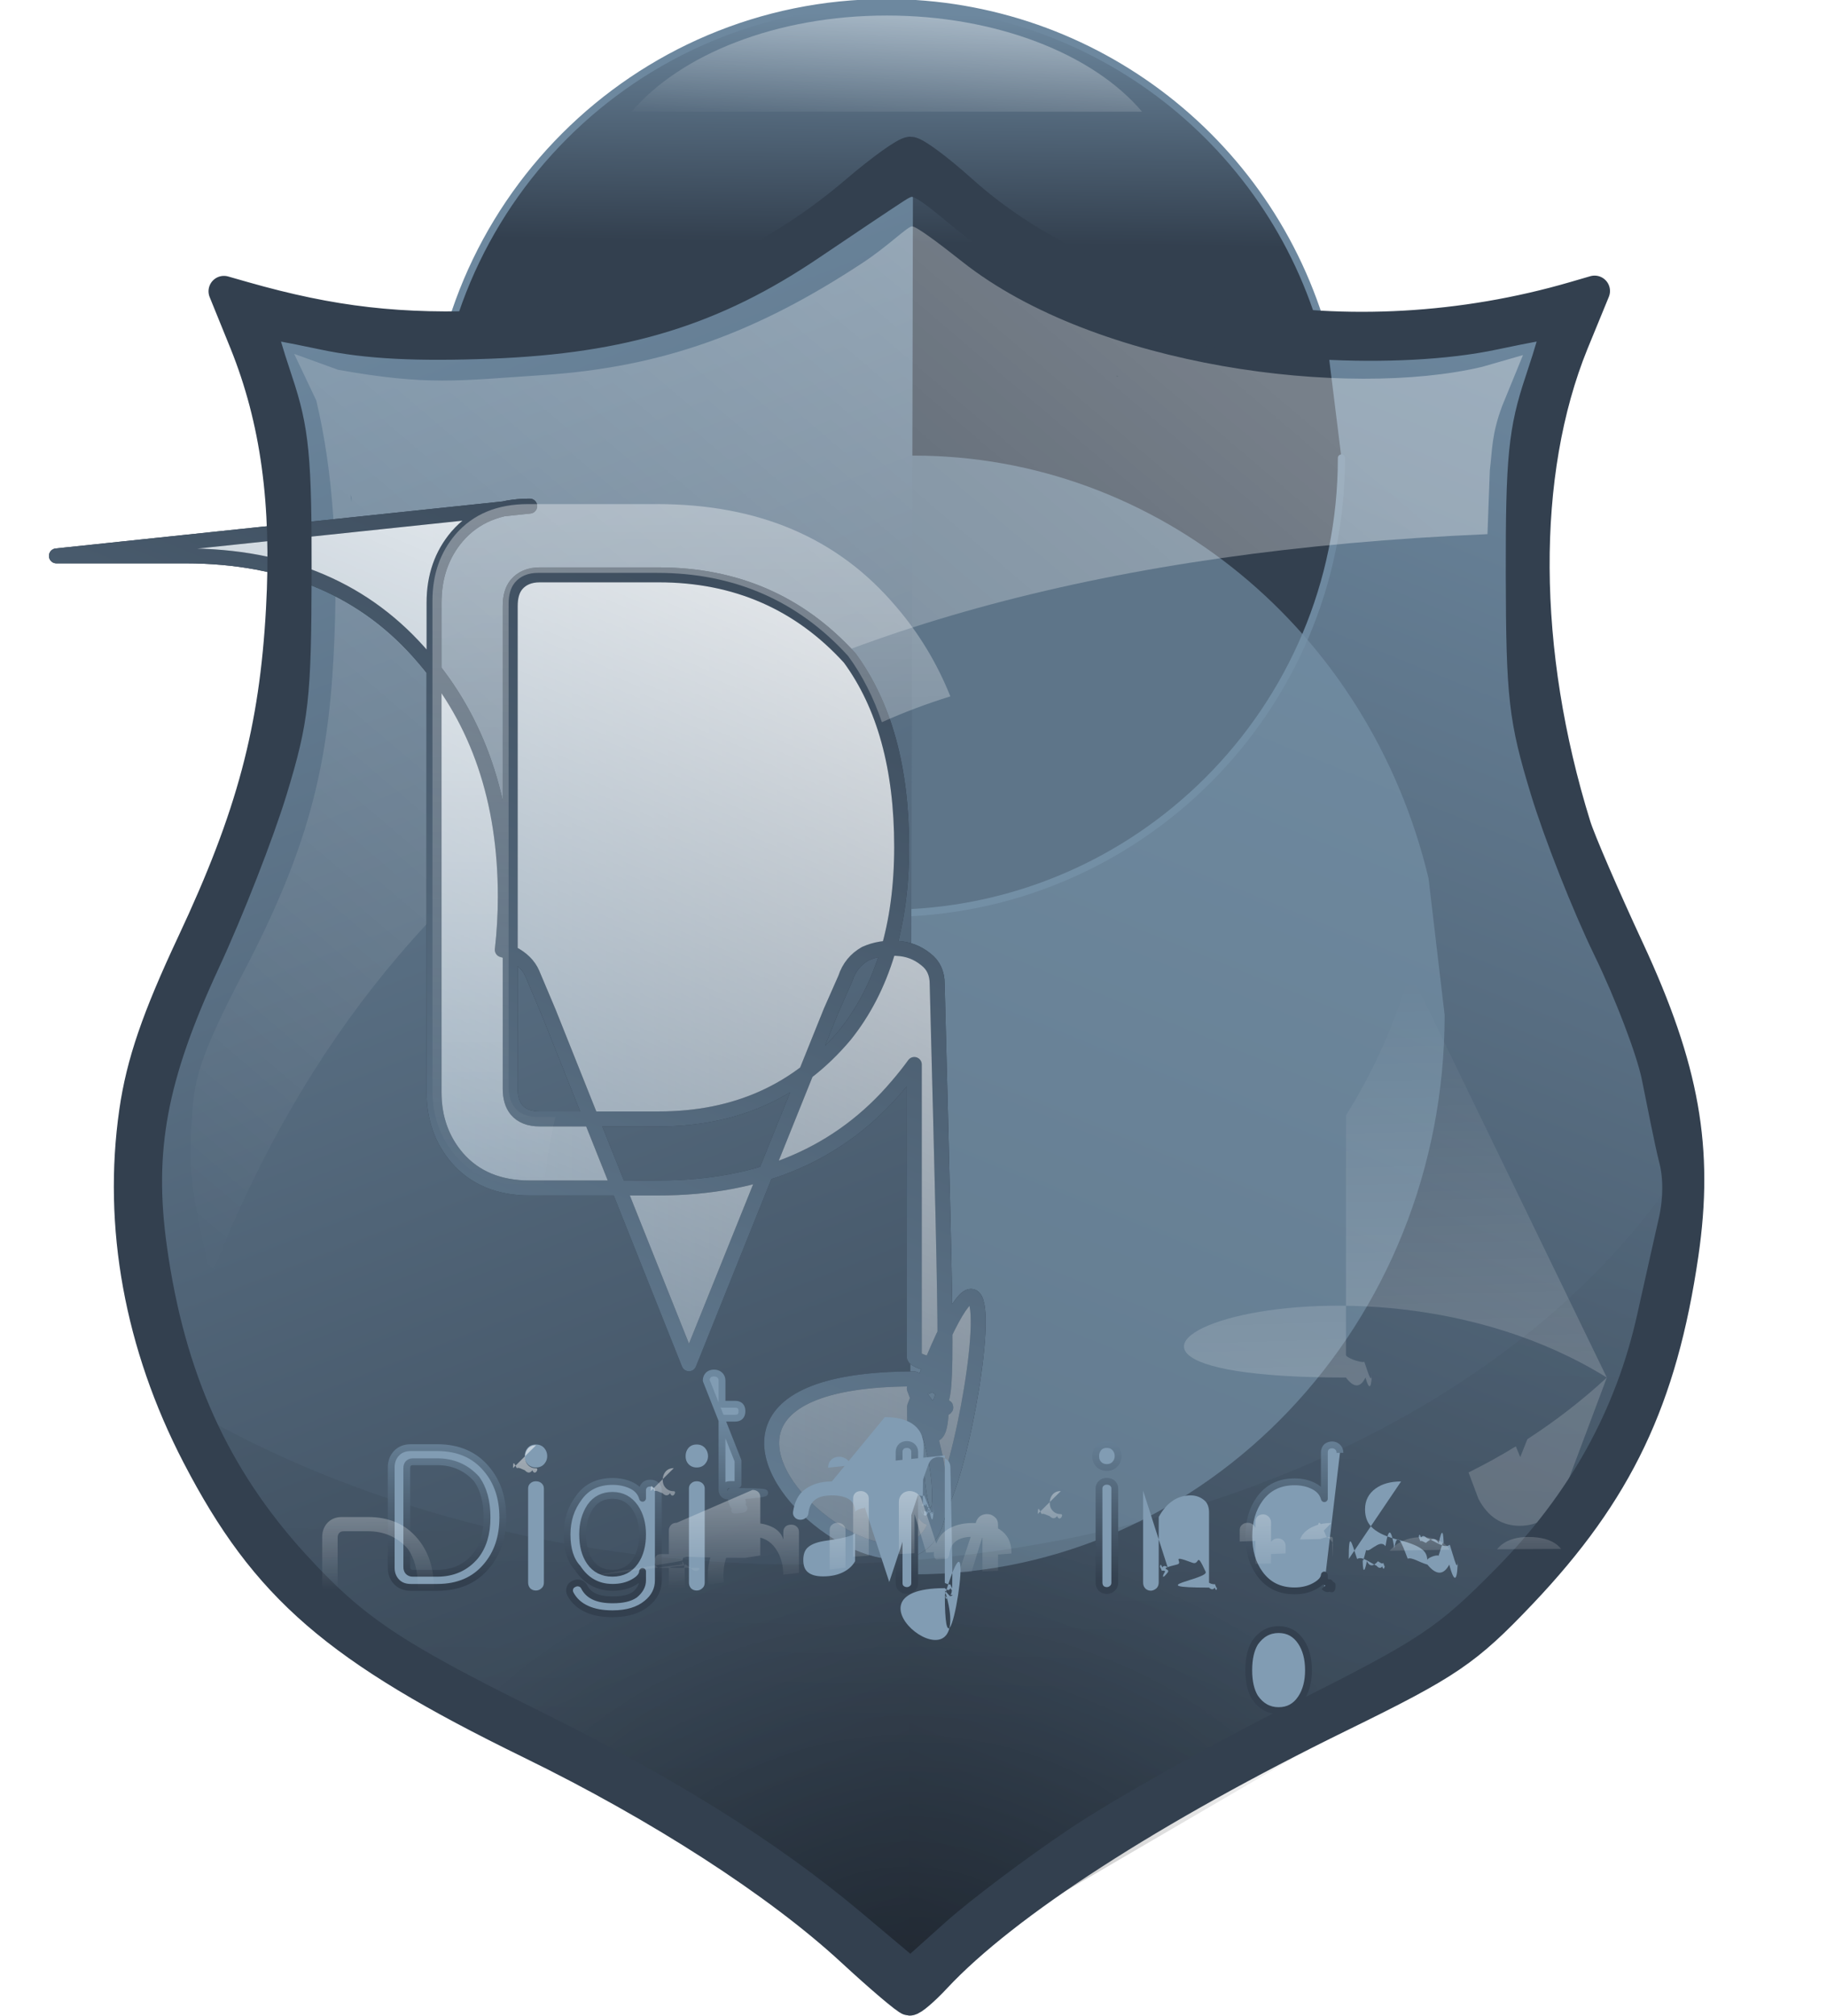
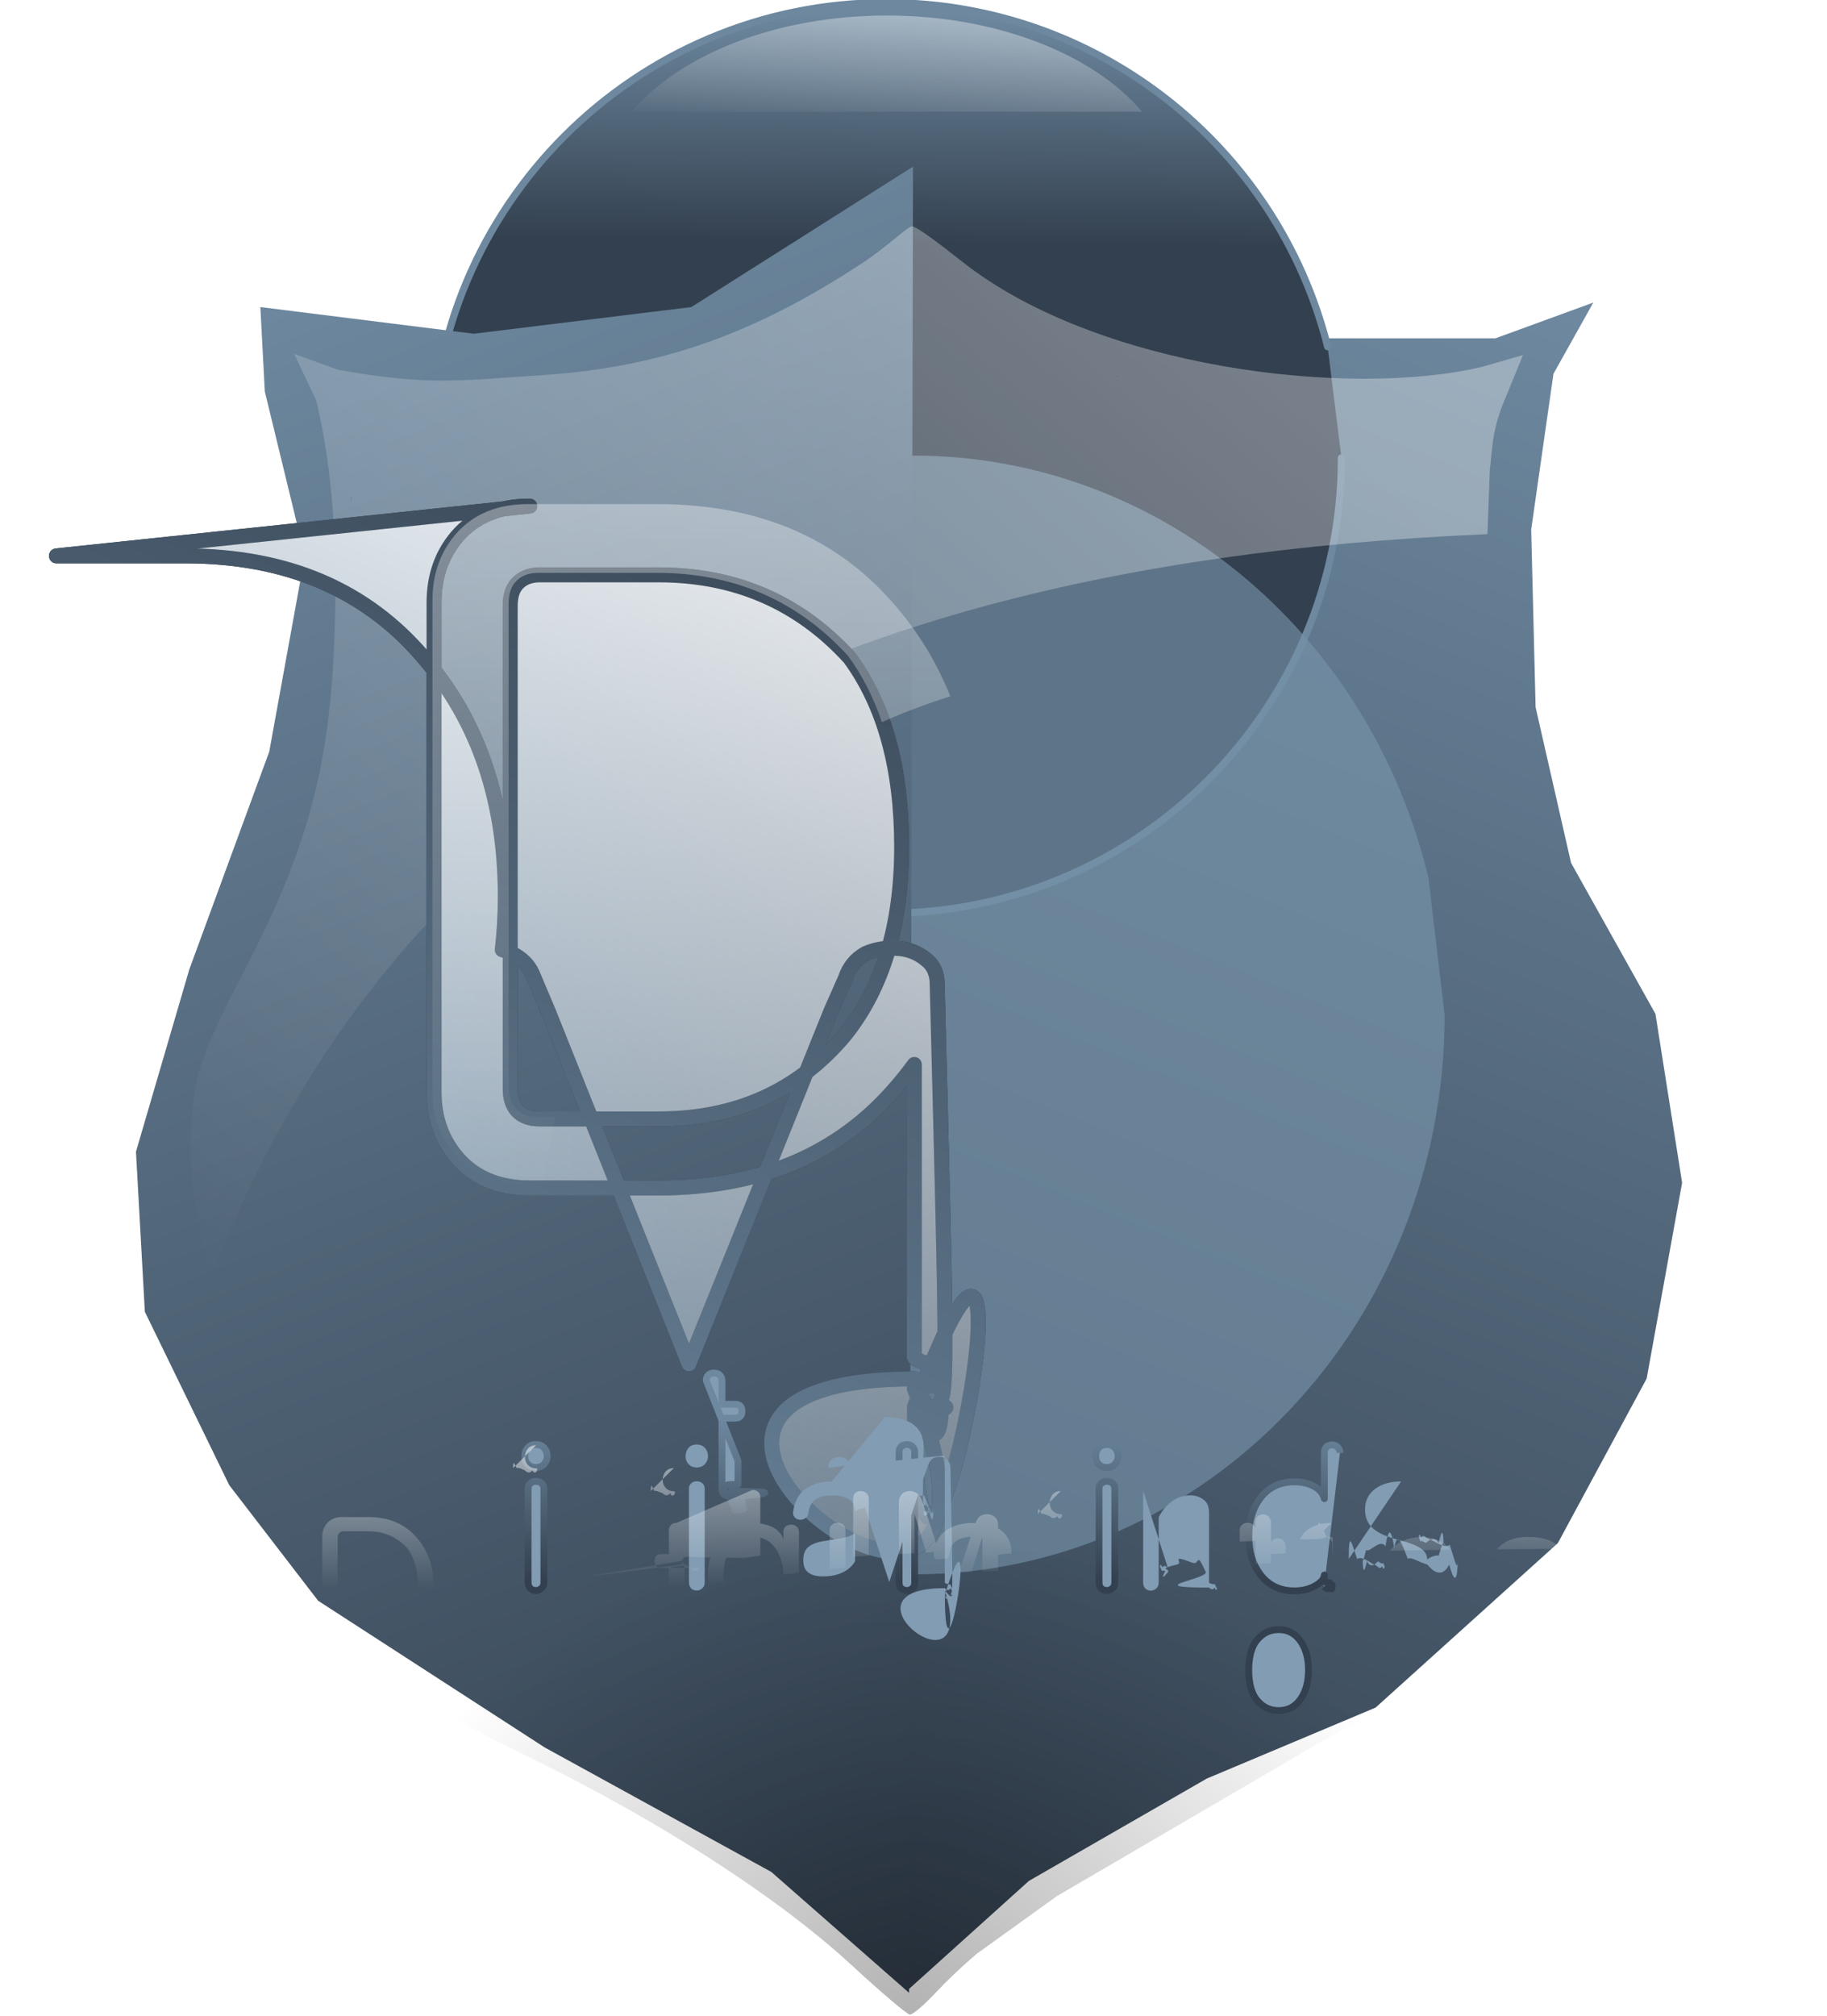
<svg xmlns="http://www.w3.org/2000/svg" xmlns:xlink="http://www.w3.org/1999/xlink" version="1.1" viewBox="0 0 207.69 229">
  <defs>
    <linearGradient id="linearGradient6464">
      <stop stop-color="#fff" offset="0" />
      <stop stop-color="#fff" stop-opacity="0" offset="1" />
    </linearGradient>
    <linearGradient id="linearGradient3789-6-8-4-6-86">
      <stop stop-color="#6d889f" offset="0" />
      <stop stop-color="#33404f" offset="1" />
    </linearGradient>
    <filter id="filter6574" x="-.36" y="-.36" width="1.72" height="1.72" color-interpolation-filters="sRGB">
      <feGaussianBlur stdDeviation="25.161" />
    </filter>
    <linearGradient id="linearGradient6942" x1="523.1" x2="522.6" y1="242.72" y2="284.93" gradientUnits="userSpaceOnUse">
      <stop stop-color="#6d889f" offset="0" />
      <stop stop-color="#33404f" offset="1" />
    </linearGradient>
    <linearGradient id="linearGradient6974" x1="575.11" x2="576.75" y1="578.85" y2="477.92" gradientTransform="matrix(.965 0 0 1 -431.06 -339.18)" gradientUnits="userSpaceOnUse">
      <stop offset="0" />
      <stop stop-opacity="0" offset="1" />
    </linearGradient>
    <linearGradient id="linearGradient6977" x1="548.31" x2="548.49" y1="411.66" y2="489.08" gradientTransform="translate(-451.14 -339.18)" gradientUnits="userSpaceOnUse" xlink:href="#linearGradient6464" />
    <linearGradient id="linearGradient6980" x1="617.21" x2="616.12" y1="510.8" y2="466.07" gradientTransform="translate(-451.14 -339.18)" gradientUnits="userSpaceOnUse" xlink:href="#linearGradient6464" />
    <linearGradient id="linearGradient6983" x1="520.25" x2="520.35" y1="207.37" y2="229.74" gradientTransform="matrix(.749 0 0 .749 -267.88 23.248)" gradientUnits="userSpaceOnUse">
      <stop stop-color="#fff" offset="0" />
      <stop stop-color="#fff" stop-opacity="0" offset="1" />
    </linearGradient>
    <linearGradient id="linearGradient6990" x1="605.24" x2="546.49" y1="411.19" y2="550.63" gradientTransform="translate(-451.14 -339.18)" gradientUnits="userSpaceOnUse">
      <stop stop-color="#fff" offset="0" />
      <stop stop-color="#fff" stop-opacity="0" offset="1" />
    </linearGradient>
    <linearGradient id="linearGradient6992" x1="546.49" x2="605.24" y1="550.63" y2="411.19" gradientTransform="translate(-451.14 -339.18)" gradientUnits="userSpaceOnUse">
      <stop stop-color="#6d889f" offset="0" />
      <stop stop-color="#33404f" offset="1" />
    </linearGradient>
    <radialGradient id="radialGradient6995" cx="521.87" cy="475.98" r="65.156" gradientTransform="matrix(1 .001 -.001 .836 -399.1 -155.09)" gradientUnits="userSpaceOnUse">
      <stop stop-opacity=".665" offset="0" />
      <stop stop-opacity="0" offset="1" />
    </radialGradient>
    <linearGradient id="linearGradient6998" x1="518.65" x2="631.35" y1="461.48" y2="461.48" gradientTransform="translate(-451.14 -339.18)" gradientUnits="userSpaceOnUse">
      <stop stop-color="#6d889f" offset="0" />
      <stop stop-color="#33404f" offset="1" />
    </linearGradient>
    <linearGradient id="linearGradient7001" x1="565.71" x2="464.79" y1="365.48" y2="484.41" gradientTransform="translate(-421.62 -324.15)" gradientUnits="userSpaceOnUse">
      <stop stop-color="#fff" stop-opacity=".557" offset="0" />
      <stop stop-color="#fff" stop-opacity="0" offset="1" />
    </linearGradient>
    <linearGradient id="linearGradient7004" x1="467.73" x2="543.04" y1="373.1" y2="565.25" gradientTransform="translate(-421.62 -324.15)" gradientUnits="userSpaceOnUse">
      <stop stop-color="#6d889f" offset="0" />
      <stop stop-color="#33404f" offset="1" />
    </linearGradient>
    <linearGradient id="linearGradient7008" x1="524.92" x2="519.93" y1="203.83" y2="248.21" gradientTransform="matrix(.475 0 0 .338 -127.17 -53.233)" gradientUnits="userSpaceOnUse">
      <stop stop-color="#fff" offset="0" />
      <stop stop-color="#fff" stop-opacity="0" offset="1" />
    </linearGradient>
    <linearGradient id="linearGradient7012" x1="620.1" x2="543.28" y1="374.99" y2="563.57" gradientTransform="translate(-421.62 -324.15)" gradientUnits="userSpaceOnUse">
      <stop stop-color="#6d889f" offset="0" />
      <stop stop-color="#33404f" offset="1" />
    </linearGradient>
    <linearGradient id="linearGradient3202" x1="596.18" x2="596.18" y1="463.02" y2="496.42" gradientUnits="userSpaceOnUse" xlink:href="#linearGradient3789-6-8-4-6-86" />
  </defs>
  <g transform="translate(-19.014 -15.005)">
    <g>
      <path d="m122.13 33.718-.773 204.07.874 3.289 13.751-12.383 20.219-11.625 19.188-8.062 20.719-18.688 10.094-18.688 4.031-22.25-3.031-19.188-9.594-17.156-4.031-17.688-.5-20.188 2.531-17.688 4.531-8.094-11.125 4.062h-19.688l-23.75-4.062z" fill="url(#linearGradient7012)" />
      <path transform="matrix(.617 0 0 .617 -201.52 -133.21)" d="m604.58 324.55c0 46.305-37.538 83.843-83.843 83.843s-83.843-37.538-83.843-83.843 37.538-83.843 83.843-83.843c38.415 0 71.916 26.107 81.302 63.357" fill="url(#linearGradient6942)" stroke="#6d889f" stroke-linecap="round" stroke-linejoin="round" stroke-width="1.32" />
      <path d="m119.83 16.768c-12.571 0-23.491 4.431-29.01 10.927h58.021c-5.595-6.604-16.653-10.927-29.01-10.927z" fill="url(#linearGradient7008)" opacity=".413" />
      <path transform="matrix(.72 0 0 .758 -252.06 -115.69)" d="m604.58 324.55c0 46.305-37.538 83.843-83.843 83.843s-83.843-37.538-83.843-83.843 37.538-83.843 83.843-83.843c38.415 0 71.916 26.107 81.302 63.357" fill="#7792a9" filter="url(#filter6574)" opacity=".8" />
      <path d="m122.8 33.936-25.195 15.956-24.749 3.03-24.244-3.03.505 9.596 4.546 18.688-4.041 22.223-9.091 24.749-6.061 20.708 1.01 18.183 9.596 19.698 10.102 13.132 25.759 16.668 25.759 14.142 15.657 13.732z" fill="url(#linearGradient7004)" />
      <path d="m122.7 40.722c-.51 0-2.73 2.239-5.594 4.125-11.924 7.854-22.625 11.865-36.326 12.768-9.736.641-13.037 1.23-23.321-.594l-5.005-1.812 2.513 5.29c1.961 8.239 2.565 17.803 1.964 29.121-.682 12.837-3.028 22.084-10.259 35.888-5.788 11.049-5.592 12.787-5.938 17.969-.441 6.619 1.235 11.03 2.152 16.839 18.77-48.345 58.891-80.914 145.22-84.626l.27-7.249c.288-2.346.19-4.08 1.414-7.344l2.354-5.75-4.657 1.339c-15.197 3.599-43.83.108-59.063-11.932-2.563-2.026-5.218-4.031-5.728-4.031zm-2.469 4.469-7.656 5.5-.875.406c.585 1.273 3.495.584 3.723.424 3.331-2.327 3.298-5.305 4.808-6.33zm25.694 12.504c.548.206.014.025.014.025.152.146.049.086-.014-.025zm-53.888 3.724-2.368-.29h-11.125c.306-.011 12.713.58 13.027.568.117-.088-.336.025.466-.278zm-26.083-1.629c1.872.31 2.109 1.24 4.402 1.339l-2.179-1.607zm108.01 1.371-.079-.036-.01.035c1.277-.025-.059-.009.088.002zm-115.11 10.062.125.312v.531c-.031-.28-.089-.578-.125-.844zm-3.094 40.875-.259-.147-8.429 23.991-3.094 12.781c3.115-6.368 4.059-11.902 7.933-20.531 1.923-4.282 2.28-11.491 3.848-16.094z" fill="url(#linearGradient7001)" opacity=".6" />
      <path d="m79.232 72.504c-3.512 8e-5-6.261 1.137-8.25 3.438-1.752 2.054-2.625 4.565-2.625 7.531v55.625c-1e-5 2.909.873 5.383 2.625 7.438 1.98 2.287 4.729 3.438 8.25 3.438h14.656c11.57 0 20.604-3.876 27.156-11.625.672-.78 1.308-1.581 1.906-2.406v33.219c-1e-5.89.295 1.591.906 2.094.785.569 1.687.844 2.688.844.935 0 1.732-.228 2.406-.719.785-.581 1.188-1.328 1.188-2.219v-43.562l16.25 43.438c1.082 2.049 2.659 3.062 4.688 3.062 2.075 0 3.642-.993 4.719-3.031l16.281-43.469v43.562c-6e-5.89.3 1.597.906 2.094.789.575 1.685.844 2.688.844.993 0 1.827-.228 2.5-.719.787-.581 1.187-1.328 1.188-2.219v-48.031c-6e-5-1.204-.431-2.132-1.281-2.781-.962-.785-2.055-1.194-3.281-1.25-1.265-.102-2.467.087-3.594.594-1.107.624-1.871 1.556-2.281 2.812l-1.656 3.75-16.125 40.031-15.938-39.906-1.875-4.438c-.403-.933-1.193-1.711-2.312-2.281-.347-.169-.707-.302-1.094-.406.22-1.938.344-3.955.344-6.031-7e-5-10.944-3.089-19.978-9.219-27.094-6.561-7.762-15.595-11.625-27.156-11.625h-14.656zm1.125 7.812h13.531c8.759 7e-5 15.991 3.155 21.719 9.438 3.934 5.362 5.906 12.508 5.906 21.469-6e-5 8.905-2.164 16.055-6.469 21.406-5.351 6.35-12.391 9.5-21.156 9.5h-13.531c-1.143 1e-5-2.027-.326-2.625-1.031-.498-.605-.719-1.41-.719-2.406v-54.813c-2e-5-1.053.22-1.864.719-2.469.609-.718 1.493-1.094 2.625-1.094z" fill="url(#linearGradient6998)" stroke="#33404f" stroke-linejoin="round" stroke-width="1.7" />
      <path d="m123.29 188.42c-26.5 0-49.86 5.003-63.656 12.594l1.053.7c-6.788-3.478 2.39 2.088-1.115-.669-.647.357-1.271.726-1.875 1.094 5.372 4.124 12.232 7.992 21.656 12.594 14.721 7.188 28.147 15.85 36.5 23.562 3.3 3.047 6.277 5.569 6.594 5.594.317.025 1.667-1.133 3-2.562 1.289-1.381 2.84-2.843 4.594-4.344l9.125-6.562 30.312-17.688 1.031-.625c.315-.155.621-.314.938-.469 9.286-4.545 12.716-6.501 16.562-10.031-13.809-8.046-37.953-13.188-64.719-13.188z" fill="url(#radialGradient6995)" opacity=".45" />
      <path d="m79.232 72.504c-3.512 8e-5-6.261 1.137-8.25 3.438-1.752 2.054-2.625 4.565-2.625 7.531v55.625c-1e-5 2.909.873 5.383 2.625 7.438 1.98 2.287 4.729 3.438 8.25 3.438h14.656c11.57 0 20.604-3.876 27.156-11.625.672-.78 1.308-1.581 1.906-2.406v33.219c-1e-5.89.295 1.591.906 2.094.785.569 1.687.844 2.688.844.935 0 1.732-.228 2.406-.719.785-.581 1.188-1.328 1.188-2.219v-43.562l16.25 43.438c1.082 2.049 2.659 3.062 4.688 3.062 2.075 0 3.642-.993 4.719-3.031l16.281-43.469v43.562c-6e-5.89.3 1.597.906 2.094.789.575 1.685.844 2.688.844.993 0 1.827-.228 2.5-.719.787-.581 1.187-1.328 1.188-2.219v-48.031c-6e-5-1.204-.431-2.132-1.281-2.781-.962-.785-2.055-1.194-3.281-1.25-1.265-.102-2.467.087-3.594.594-1.107.624-1.871 1.556-2.281 2.812l-1.656 3.75-16.125 40.031-15.938-39.906-1.875-4.438c-.403-.933-1.193-1.711-2.312-2.281-.347-.169-.707-.302-1.094-.406.22-1.938.344-3.955.344-6.031-7e-5-10.944-3.089-19.978-9.219-27.094-6.561-7.762-15.595-11.625-27.156-11.625h-14.656zm1.125 7.812h13.531c8.759 7e-5 15.991 3.155 21.719 9.438 3.934 5.362 5.906 12.508 5.906 21.469-6e-5 8.905-2.164 16.055-6.469 21.406-5.351 6.35-12.391 9.5-21.156 9.5h-13.531c-1.143 1e-5-2.027-.326-2.625-1.031-.498-.605-.719-1.41-.719-2.406v-54.813c-2e-5-1.053.22-1.864.719-2.469.609-.718 1.493-1.094 2.625-1.094z" fill="url(#linearGradient6990)" stroke="url(#linearGradient6992)" stroke-linejoin="round" stroke-width="1.7" />
-       <path d="m179.3 125.38c-1.668 5.816-4.113 11.306-7.281 16.344v27.219c-6e-5.89.3 1.597.906 2.094.789.575 1.685.844 2.688.844.993 0 1.827-.228 2.5-.719.787-.581 1.187-1.328 1.188-2.219v-43.562zm-18.375 29.656c-2.791 2.576-5.815 4.916-9.031 7l-.812 2.031-.5-1.219c-1.738 1.071-3.533 2.053-5.375 2.969l1.125 3c1.082 2.049 2.659 3.062 4.688 3.062 2.075 0 3.642-.993 4.719-3.031l5.188-13.812z" fill="url(#linearGradient6980)" opacity=".18" />
      <path d="m79.05 72.276c-3.512 8e-5-6.261 1.137-8.25 3.438-1.752 2.054-2.625 4.565-2.625 7.531v55.625c-1e-5 2.909.873 5.383 2.625 7.438 1.98 2.287 4.729 3.438 8.25 3.438h1.812c.263-2.663.697-5.285 1.281-7.844h-1.969c-1.143 1e-5-2.027-.326-2.625-1.031-.498-.605-.719-1.41-.719-2.406v-54.813c-2e-5-1.053.22-1.864.719-2.469.609-.718 1.493-1.094 2.625-1.094h13.531c8.759 7e-5 15.991 3.155 21.719 9.438 1.619 2.206 2.89 4.719 3.844 7.531 2.509-1.137 5.115-2.104 7.781-2.938-1.507-3.759-3.557-7.165-6.188-10.219-6.561-7.762-15.595-11.625-27.156-11.625h-14.656z" fill="url(#linearGradient6977)" opacity=".357" />
-       <path d="m207.98 150.69c-18.137 24.965-55.086 42.062-97.688 42.062-25.59 0-49.098-6.195-67.75-16.531.565 1.31 1.133 2.614 1.781 3.906 7.534 15.027 15.25 21.939 36.562 32.719 14.211 7.188 27.186 15.85 35.25 23.562 3.186 3.047 6.069 5.569 6.375 5.594.306.025 1.588-1.133 2.875-2.562 1.244-1.381 2.744-2.843 4.438-4.344l8.812-6.562 29.25-17.688 1-.625c.304-.155.6-.314.906-.469 9.421-4.776 12.601-6.671 16.562-10.562l1.531-.969 1.312-1.938c.17-.184.292-.339.469-.531 5.944-6.481 10.084-12.638 12.969-19.719.004-.009-.004-.023 0-.031l1.344-2.031.469-2.969c1.288-4.152 2.22-8.666 2.938-13.75.321-2.274.522-4.443.594-6.562z" fill="url(#linearGradient6974)" opacity=".12" />
    </g>
-     <path d="m122.5 32.286c-.562 0-3.322 1.987-6.156 4.406-11.372 9.707-24.354 14.541-41.031 15.312-10.743.497-18.501-.384-28.656-3.281l-2.188-.625 2.375 5.844c3.539 8.785 4.819 18.214 4.156 30.281-.752 13.687-3.356 23.49-10.125 37.906-4.009 8.538-5.772 13.672-6.562 19.156-1.871 12.979.593 26.517 7.125 39.094 7.804 15.027 15.798 21.939 37.875 32.719 14.721 7.188 28.147 15.85 36.5 23.562 3.3 3.047 6.277 5.569 6.594 5.594.317.025 1.667-1.133 3-2.562 7.824-8.387 24.566-19.197 46-29.688 12.263-6.002 14.306-7.381 20.594-14 10.945-11.523 15.935-22.025 18.344-38.5 1.748-11.957.14-21.075-6.156-34.625-2.81-6.047-5.541-12.356-6.062-14.031-6.168-19.823-6.282-40.074-.281-54.844l2.438-5.938-2.25.656c-25.549 7.452-53.322 2.618-69.719-12.125-2.637-2.371-5.251-4.312-5.812-4.312zm-.031 3.344c1.124-.121 2.354.766 5.469 3.344 6.738 5.578 12.494 8.706 21.875 11.875 10.22 3.453 28.149 4.46 39 2.156 3.85-.817 7.104-1.415 7.219-1.312s-.749 3.105-1.938 6.656c-1.852 5.533-2.183 8.656-2.156 21.938.029 13.969.322 16.384 2.781 24.469 1.501 4.934 4.701 13.047 7.125 18.031 2.424 4.984 4.923 11.524 5.531 14.531s1.484 7.507 1.969 9.38c.519 2.005.511 4.585-.031 6.995-.507 2.252-1.626 7.201-2.469 11-2.488 11.216-7.909 21.007-16.5 29.719-6.844 6.94-8.937 8.349-23.531 15.656-8.813 4.413-20.131 10.753-25.125 14.094-4.994 3.341-11.326 8.105-14.094 10.594l-5.062 4.531-6.844-5.75c-9.491-7.941-20.817-15.009-36.219-22.625-15.914-7.869-20.314-10.84-27-18.156-9.068-9.922-14.169-21.199-16.219-35.938-1.557-11.192.004-19.542 6.062-32.594 2.702-5.82 6.132-14.595 7.625-19.5 2.442-8.025 2.721-10.489 2.75-24.438.027-13.281-.273-16.405-2.125-21.938-1.188-3.551-2.053-6.554-1.938-6.656s3.337.495 7.188 1.312c4.897 1.04 10.604 1.323 19 1 15.074-.581 25.319-3.726 36.313-11.156 4.124-2.787 8.502-5.715 9.719-6.5.64-.413 1.114-.664 1.625-.719z" fill="none" stroke="#33404f" stroke-linejoin="round" stroke-width="3.5" />
    <g transform="matrix(.548 0 0 .548 -241.06 -77.444)" fill="#819cb3" stroke="url(#linearGradient3202)" stroke-linejoin="round" stroke-width="1.416">
-       <path d="m559.81 468.83c-1.313 3e-5-2.342.43-3.086 1.29-.655.768-.983 1.707-.983 2.816v20.796c-1e-5 1.088.328 2.016.983 2.784.741.855 1.769 1.283 3.086 1.283h5.476c4.327 0 7.716-1.449 10.166-4.347 2.292-2.662 3.439-6.041 3.439-10.138-2e-5-4.093-1.146-7.47-3.439-10.131-2.454-2.903-5.842-4.354-10.166-4.354zm.421 26.044c-.427 0-.753-.132-.977-.396-.186-.226-.28-.526-.28-.898v-20.491c-1e-5-.394.093-.704.28-.93.228-.269.553-.403.977-.403h5.055c3.276 3e-5 5.984 1.175 8.126 3.524 1.471 2.005 2.207 4.683 2.207 8.035-3e-5 3.33-.805 5.996-2.415 7.997-2.001 2.375-4.641 3.562-7.919 3.562z" />
      <path d="m584.14 477.3v19.495c0 .479.152.887.457 1.224.323.287.71.431 1.161.431.461 0 .863-.172 1.206-.516.299-.269.449-.649.449-1.139v-19.495c-1e-5-.467-.184-.848-.551-1.144-.303-.238-.671-.356-1.105-.356-.446 3e-5-.813.128-1.1.383-.345.267-.518.639-.518 1.117zm1.617-9.122c-.757 3e-5-1.342.254-1.757.763-.366.458-.549 1.011-.549 1.658 0 .628.169 1.14.508 1.534.438.54 1.037.809 1.798.809.728 2e-5 1.307-.248 1.74-.743.404-.468.605-1.001.605-1.6-1e-5-.645-.202-1.202-.605-1.67-.435-.5-1.015-.751-1.74-.751z" />
-       <path d="m607.88 477.68v1.639c-.299-1.102-.989-1.949-2.07-2.543-1.229-.628-2.604-.942-4.126-.942-3.065 2e-5-5.391 1.111-6.98 3.333-1.659 2.175-2.489 4.731-2.489 7.667-1e-5 3.043.728 5.351 2.184 6.924 1.764 2.691 4.193 4.037 7.285 4.037 1.64 0 3.074-.345 4.302-1.034 1.223-.686 1.855-1.439 1.895-2.26v1.869c-2e-5 1.082-.536 2.066-1.609 2.95-.994.709-2.523 1.063-4.587 1.063-1.67-1e-5-2.998-.253-3.983-.758-.876-.439-1.53-1.101-1.959-1.984-.244-.417-.592-.662-1.044-.737-.378-.081-.763-.008-1.152.217-.389.195-.632.47-.729.825-.146.426-.106.846.118 1.261.74 1.37 1.872 2.395 3.397 3.076 1.423.658 3.194.988 5.312.988 3.022-1e-5 5.396-.718 7.124-2.153 1.589-1.287 2.383-2.883 2.383-4.786v-18.652c-2e-5-.467-.184-.848-.551-1.144-.302-.238-.67-.358-1.105-.358-.438 3e-5-.804.114-1.097.343-.346.308-.519.694-.519 1.158zm-6.235 1.042c1.984 2e-5 3.551.838 4.701 2.513 1.023 1.507 1.534 3.36 1.534 5.559-2e-5 2.325-.511 4.218-1.534 5.679-1.121 1.597-2.688 2.395-4.701 2.395-2.041 0-3.61-.798-4.706-2.395-.994-1.453-1.49-3.345-1.49-5.679-1e-5-2.2.524-4.102 1.571-5.708 1.096-1.576 2.638-2.365 4.625-2.365z" />
      <path d="m617.5 477.3v19.495c0 .479.152.887.457 1.224.323.287.71.431 1.161.431.461 0 .863-.172 1.206-.516.299-.269.449-.649.449-1.139v-19.495c0-.467-.184-.848-.551-1.144-.303-.238-.671-.356-1.105-.356-.446 3e-5-.813.128-1.1.383-.345.267-.518.639-.518 1.117zm1.617-9.122c-.757 3e-5-1.342.254-1.757.763-.366.458-.549 1.011-.549 1.658 0 .628.169 1.14.508 1.534.438.54 1.037.809 1.798.809.728 2e-5 1.307-.248 1.74-.743.404-.468.605-1.001.605-1.6-1e-5-.645-.202-1.202-.605-1.67-.435-.5-1.015-.751-1.74-.751z" />
      <path d="m627.68 471.55v4.933h-1.638c-.874 2e-5-1.311.475-1.311 1.425-1e-5.976.437 1.464 1.311 1.464h1.638v14.967c-1e-5 1.091.306 1.962.919 2.615.802.994 1.864 1.492 3.187 1.492h1.799c.487 0 .881-.152 1.184-.455.289-.289.433-.625.433-1.008-1e-5-.404-.125-.732-.376-.983-.359-.32-.773-.48-1.241-.48h-1.378c-.423 1e-5-.747-.143-.973-.428-.189-.23-.283-.532-.283-.905v-14.814h2.711c.951 2e-5 1.426-.488 1.426-1.464-1e-5-.95-.475-1.425-1.426-1.425h-2.711v-4.933c-1e-5-.496-.182-.889-.547-1.182-.305-.238-.675-.358-1.108-.358-.437 3e-5-.803.114-1.099.343-.345.308-.518.706-.518 1.196z" />
      <path d="m651.97 492.37c-.519.925-1.298 1.66-2.338 2.203-1.191.632-2.63.947-4.319.947-1.446 1e-5-2.513-.308-3.201-.925-.592-.507-.889-1.332-.889-2.476-1e-5-1.192.323-2.068.968-2.627.756-.682 2.044-1.145 3.865-1.388 1.945-.259 3.475-.556 4.59-.892.955-.299 1.396-.588 1.323-.869zm-4.818-16.536c-2.241 2e-5-4.108.55-5.599 1.649-1.313.966-2.13 2.512-2.451 4.637-.076.444.048.839.375 1.188.246.278.584.434 1.014.469.452.025.841-.085 1.169-.331.353-.225.562-.547.626-.968.122-1.213.522-2.113 1.2-2.701.798-.703 2.007-1.055 3.628-1.055 1.679 2e-5 2.932.307 3.76.922.731.553 1.096 1.392 1.096 2.517-2e-5.949-.309 1.588-.927 1.918-.755.415-2.491.813-5.207 1.193-3.155.391-5.368 1.304-6.638 2.739-.83.966-1.245 2.336-1.245 4.109 0 1.975.574 3.436 1.722 4.383 1.336 1.296 3.216 1.943 5.638 1.943 1.751 0 3.315-.304 4.691-.912 1.028-.458 1.696-1.035 2.003-1.731-2e-5.658.285 1.193.856 1.605.645.411 1.742.616 3.29.616.492 0 .879-.158 1.161-.474.252-.286.378-.601.378-.946-.036-.436-.171-.788-.404-1.055-.301-.301-.667-.452-1.097-.452-.335 1e-5-.592-.089-.77-.267-.145-.145-.217-.385-.217-.721v-12.141c-2e-5-2.148-.806-3.749-2.419-4.805-1.374-.887-3.251-1.331-5.632-1.331z" />
      <path d="m661.1 469.68v27.192c0 .464.137.833.41 1.107.353.314.755.471 1.206.471.422 0 .795-.145 1.122-.436.33-.264.496-.633.496-1.105v-27.192c-1e-5-.492-.184-.886-.551-1.182-.302-.238-.658-.358-1.067-.358-.438 3e-5-.804.114-1.097.343-.346.308-.519.694-.519 1.158z" />
      <path d="m670.58 470.44v26.389c-1e-5.489.138.872.413 1.147.353.312.755.469 1.205.469.421 0 .783-.135 1.086-.404.353-.319.53-.723.53-1.212v-23.929l7.316 23.857c.487 1.125 1.186 1.688 2.098 1.688.933 0 1.642-.56 2.127-1.68l7.324-23.866v23.929c-3e-5.489.136.87.409 1.143.355.316.758.474 1.208.474.447 0 .822-.135 1.124-.404.354-.319.531-.723.531-1.212v-26.389c-3e-5-.662-.191-1.171-.574-1.527-.433-.431-.925-.662-1.477-.693-.569-.056-1.107.055-1.614.333-.498.343-.839.859-1.024 1.549l-.746 2.054-7.252 21.984-7.179-21.907-.842-2.454c-.181-.513-.524-.926-1.028-1.239-.454-.27-.984-.39-1.589-.359-.584.062-1.06.276-1.427.643-.413.413-.619.951-.619 1.615z" />
      <path d="m702.57 477.3v19.495c0 .479.152.887.457 1.224.323.287.71.431 1.161.431.461 0 .863-.172 1.206-.516.299-.269.449-.649.449-1.139v-19.495c-1e-5-.467-.184-.848-.551-1.144-.303-.238-.671-.356-1.105-.356-.446 3e-5-.813.128-1.1.383-.345.267-.518.639-.518 1.117zm1.617-9.122c-.757 3e-5-1.342.254-1.757.763-.366.458-.549 1.011-.549 1.658 0 .628.169 1.14.508 1.534.438.54 1.037.809 1.798.809.728 2e-5 1.307-.248 1.74-.743.404-.468.605-1.001.605-1.6-1e-5-.645-.202-1.202-.605-1.67-.435-.5-1.015-.751-1.74-.751z" />
      <path d="m711.72 477.76v19.034c0 .515.155.928.465 1.239.303.303.698.454 1.185.454.409-.034.784-.204 1.128-.509.304-.304.455-.711.455-1.222v-13.544c.83-1.519 1.812-2.653 2.947-3.4 1.089-.725 2.312-1.088 3.671-1.088 1.196 2e-5 2.217.409 3.062 1.226.507.561.76 1.337.76 2.328v14.515c-2e-5.479.15.885.449 1.22.327.291.716.436 1.167.436.422 0 .809-.157 1.162-.471.304-.304.455-.698.455-1.184v-14.515c-2e-5-1.758-.703-3.28-2.109-4.565-1.108-1.251-2.756-1.876-4.946-1.876-1.689 2e-5-3.166.363-4.431 1.089-1.223.706-1.952 1.645-2.186 2.817v-1.984c-1e-5-.486-.177-.888-.531-1.206-.307-.273-.669-.41-1.086-.41-.446 2e-5-.848.16-1.207.479-.273.273-.409.652-.409 1.138z" />
      <path d="m752.55 469.91c-2e-5-.511-.177-.926-.531-1.244-.307-.273-.669-.41-1.086-.41-.438 3e-5-.824.13-1.157.389-.307.307-.46.703-.46 1.188v9.568c-.297-1.128-1.033-1.993-2.208-2.594-1.135-.594-2.463-.891-3.987-.891-3.09 2e-5-5.492 1.178-7.206 3.535-1.509 2.065-2.263 4.656-2.263 7.771-1e-5 3.094.754 5.673 2.263 7.738 1.71 2.378 4.112 3.567 7.206 3.567 1.614 0 3.035-.345 4.263-1.034 1.229-.689 1.873-1.442 1.932-2.26v1.256c-2e-5.465.135.832.406 1.102.347.309.723.481 1.129.514.479 0 .856-.12 1.13-.361.343-.312.533-.75.569-1.312zm-9.43 8.893c1.978 2e-5 3.53.85 4.654 2.549 1.027 1.542 1.54 3.499 1.54 5.87-2e-5 2.35-.514 4.296-1.54 5.837-1.122 1.694-2.674 2.542-4.654 2.542-2.011 0-3.646-.906-4.905-2.719-.861-1.412-1.292-3.299-1.292-5.66 0-2.384.43-4.283 1.289-5.699 1.263-1.813 2.899-2.72 4.907-2.72z" />
      <path d="m765.23 475.84c-2.166 2e-5-3.923.485-5.272 1.455-1.47 1.052-2.205 2.498-2.205 4.336-1e-5 1.699.562 3.02 1.685 3.962 1.153 1.012 3.027 1.825 5.621 2.441 2.196.592 3.695 1.211 4.496 1.855.736.564 1.105 1.309 1.105 2.235-1e-5.999-.383 1.783-1.149 2.352-.892.699-2.115 1.049-3.668 1.049-1.886 1e-5-3.24-.34-4.06-1.019-.735-.601-1.102-1.49-1.102-2.665-.037-.531-.223-.913-.555-1.146-.332-.252-.695-.366-1.089-.341-.493 0-.902.162-1.226.486-.294.271-.428.654-.402 1.149.08 2.082.848 3.686 2.305 4.812 1.422 1.1 3.452 1.65 6.09 1.65 2.642 0 4.61-.588 5.906-1.763 1.482-1.189 2.223-2.698 2.223-4.526-2e-5-1.811-.524-3.176-1.571-4.096-1.235-1.23-3.219-2.158-5.951-2.783-2.159-.552-3.739-1.159-4.741-1.823-.43-.462-.645-1.162-.645-2.1-1e-5-.762.378-1.399 1.135-1.912.782-.482 1.78-.723 2.993-.723 1.607 2e-5 2.812.295 3.613.884.71.511 1.112 1.272 1.204 2.283.034.467.247.844.638 1.129.333.225.743.324 1.229.295.422-.061.803-.242 1.141-.543.304-.308.44-.698.41-1.172-.135-1.659-.812-3.001-2.031-4.026-1.401-1.159-3.444-1.738-6.128-1.738z" />
    </g>
    <path d="m79.954 179.2c-.415 2e-5-.732.143-.959.421-.201.251-.304.558-.304.913 0 .344.095.626.281.842.24.296.566.445.983.445.399 2e-5.699-.15.936-.421.221-.256.351-.538.351-.866 0-.354-.13-.656-.351-.913-.239-.274-.539-.421-.936-.421zm18.277 0c-.415 2e-5-.732.143-.959.421-.201.251-.304.558-.304.913 0 .344.095.626.281.842.24.296.566.445.983.445.399 2e-5.723-.15.959-.421.221-.256.328-.538.328-.866-1e-5-.354-.106-.656-.328-.913-.239-.274-.563-.421-.959-.421zm23.894 0c-.24 2e-5-.447.062-.608.187-.19.169-.281.377-.281.632v6.646c.597-.039 1.176-.079 1.779-.117v-6.506c0-.27-.103-.47-.304-.632-.165-.131-.361-.211-.585-.211zm5.429 0c-.32.034-.571.15-.772.351-.226.226-.351.525-.351.889v5.921c.593-.035 1.181-.06 1.779-.094v-4.47l1.334 4.4c.479-.026.969-.068 1.451-.094l-1.544-4.68-.468-1.334c-.099-.281-.286-.507-.562-.679-.249-.148-.534-.228-.866-.211zm17.294 0c-.415 2e-5-.732.143-.959.421-.201.251-.304.558-.304.913 0 .344.095.626.281.842.24.296.566.445.983.445.399 2e-5.723-.15.959-.421.221-.256.328-.538.328-.866-1e-5-.354-.106-.656-.328-.913-.239-.274-.563-.421-.959-.421zm-5.64.023c-.312-.031-.588.035-.866.187-.273.188-.46.464-.562.842l-.421 1.123-1.474 4.47c.473-.022.952-.025 1.427-.047l1.24-4.002v3.932c.596-.026 1.179-.045 1.779-.07v-5.219c-2e-5-.363-.095-.624-.304-.819-.237-.236-.517-.381-.819-.398zm31.265.023c-.24 2e-5-.449.068-.632.211-.168.168-.257.389-.257.655v4.751c.594-.008 1.182-.017 1.779-.023v-4.68c-1e-5-.28-.11-.504-.304-.679-.168-.15-.356-.234-.585-.234zm-104.75.304c-.72 1e-5-1.277.254-1.685.725-.359.421-.538.937-.538 1.544v11.397c0 .51.136.953.398 1.334.751-.247 1.548-.485 2.41-.725h-.351c-.234 0-.416-.066-.538-.211-.102-.124-.164-.287-.164-.491v-11.233c-1e-5-.216.062-.391.164-.515.125-.147.306-.211.538-.211h2.761c1.795 2e-5 3.296.655 4.47 1.942.806 1.099 1.194 2.563 1.194 4.4-2e-5 1.825-.428 3.28-1.31 4.376-.119.141-.247.272-.374.398.796-.164 1.608-.308 2.457-.468.682-1.223 1.03-2.655 1.03-4.306-2e-5-2.243-.639-4.111-1.896-5.57-1.345-1.591-3.2-2.387-5.57-2.387h-2.995zm38.075.655c-.239 1e-5-.423.062-.585.187-.189.169-.304.387-.304.655v2.715h-.889c-.479 2e-5-.725.252-.725.772 0 .535.246.796.725.796h.889v2.785c.59-.056 1.203-.109 1.802-.164v-2.621h1.498c.521 1e-5.772-.261.772-.796-1e-5-.52-.251-.772-.772-.772h-1.498v-2.715c-1e-5-.272-.104-.472-.304-.632-.167-.131-.371-.211-.608-.211zm-23.847 3.183c-.244 1e-5-.451.071-.608.211-.189.146-.281.347-.281.608v6.904c.577-.096 1.182-.186 1.779-.281v-6.623c-1e-5-.256-.08-.47-.281-.632-.166-.13-.371-.187-.608-.187zm18.277 0c-.244 1e-5-.451.071-.608.211-.189.146-.281.347-.281.608v4.493c.599-.064 1.192-.148 1.802-.211v-4.283c-1e-5-.256-.103-.47-.304-.632-.166-.13-.371-.187-.608-.187zm46.617 0c-.244 1e-5-.451.071-.608.211-.189.146-.281.347-.281.608v1.31c.602-.023 1.196-.048 1.802-.07v-1.24c-1e-5-.256-.103-.47-.304-.632-.166-.13-.371-.187-.608-.187zm-56.165.023c-1.68 2e-5-2.967.608-3.838 1.825-.909 1.192-1.357 2.58-1.357 4.189 0 .347.012.671.047.983.587-.086 1.175-.172 1.779-.257-.023-.242-.047-.486-.047-.749 0-1.206.268-2.232.842-3.112.601-.864 1.462-1.31 2.551-1.31 1.087 1e-5 1.944.462 2.574 1.381.542.798.824 1.773.842 2.925.594-.071 1.172-.141 1.779-.211v-4.657c-2e-5-.256-.103-.47-.304-.632-.165-.131-.347-.187-.585-.187-.24 1e-5-.447.062-.608.187-.19.169-.281.377-.281.632v.889c-.164-.604-.554-1.056-1.147-1.381-.673-.344-1.413-.515-2.247-.515zm24.923 0c-1.228 2e-5-2.272.287-3.089.889-.719.529-1.158 1.386-1.334 2.551-.042.243.032.464.211.655.015.017.031.032.047.047.419-.035.841-.059 1.264-.094.118-.115.208-.248.234-.421.067-.665.284-1.152.655-1.474.437-.385 1.101-.585 1.989-.585.92 1e-5 1.606.178 2.059.515.4.303.585.764.585 1.381 0 .052.003.092 0 .14.595-.043 1.177-.099 1.779-.14v-.117c0-1.177-.45-2.043-1.334-2.621-.753-.486-1.761-.725-3.066-.725zm40.766 0c-.925 2e-5-1.717.187-2.41.585-.579.334-.968.762-1.147 1.287.761-.024 1.527-.025 2.293-.047.399-.151.81-.257 1.264-.257.347 1e-5.665.06.959.187.788-.021 1.547-.051 2.34-.07-.163-.231-.355-.445-.585-.655-.607-.685-1.514-1.03-2.715-1.03zm23.94 0c-1.187 2e-5-2.162.264-2.902.796-.257.184-.459.383-.632.608 2.409-.02 4.833-.042 7.278-.047-.121-.145-.248-.295-.398-.421-.768-.635-1.876-.936-3.346-.936zm-12.122.023c-1.506 1e-5-2.717.522-3.627 1.544 2.26-.044 4.535-.087 6.833-.117-.216-.39-.565-.698-1.03-.936-.622-.326-1.341-.491-2.176-.491zm-16.335.14c-.244 1e-5-.459.083-.655.257-.149.149-.211.366-.211.632v.889c.579-.019 1.172-.052 1.755-.07v-.819c0-.266-.087-.504-.281-.679-.168-.15-.38-.211-.608-.211z" fill="url(#linearGradient6983)" opacity=".55" />
  </g>
</svg>